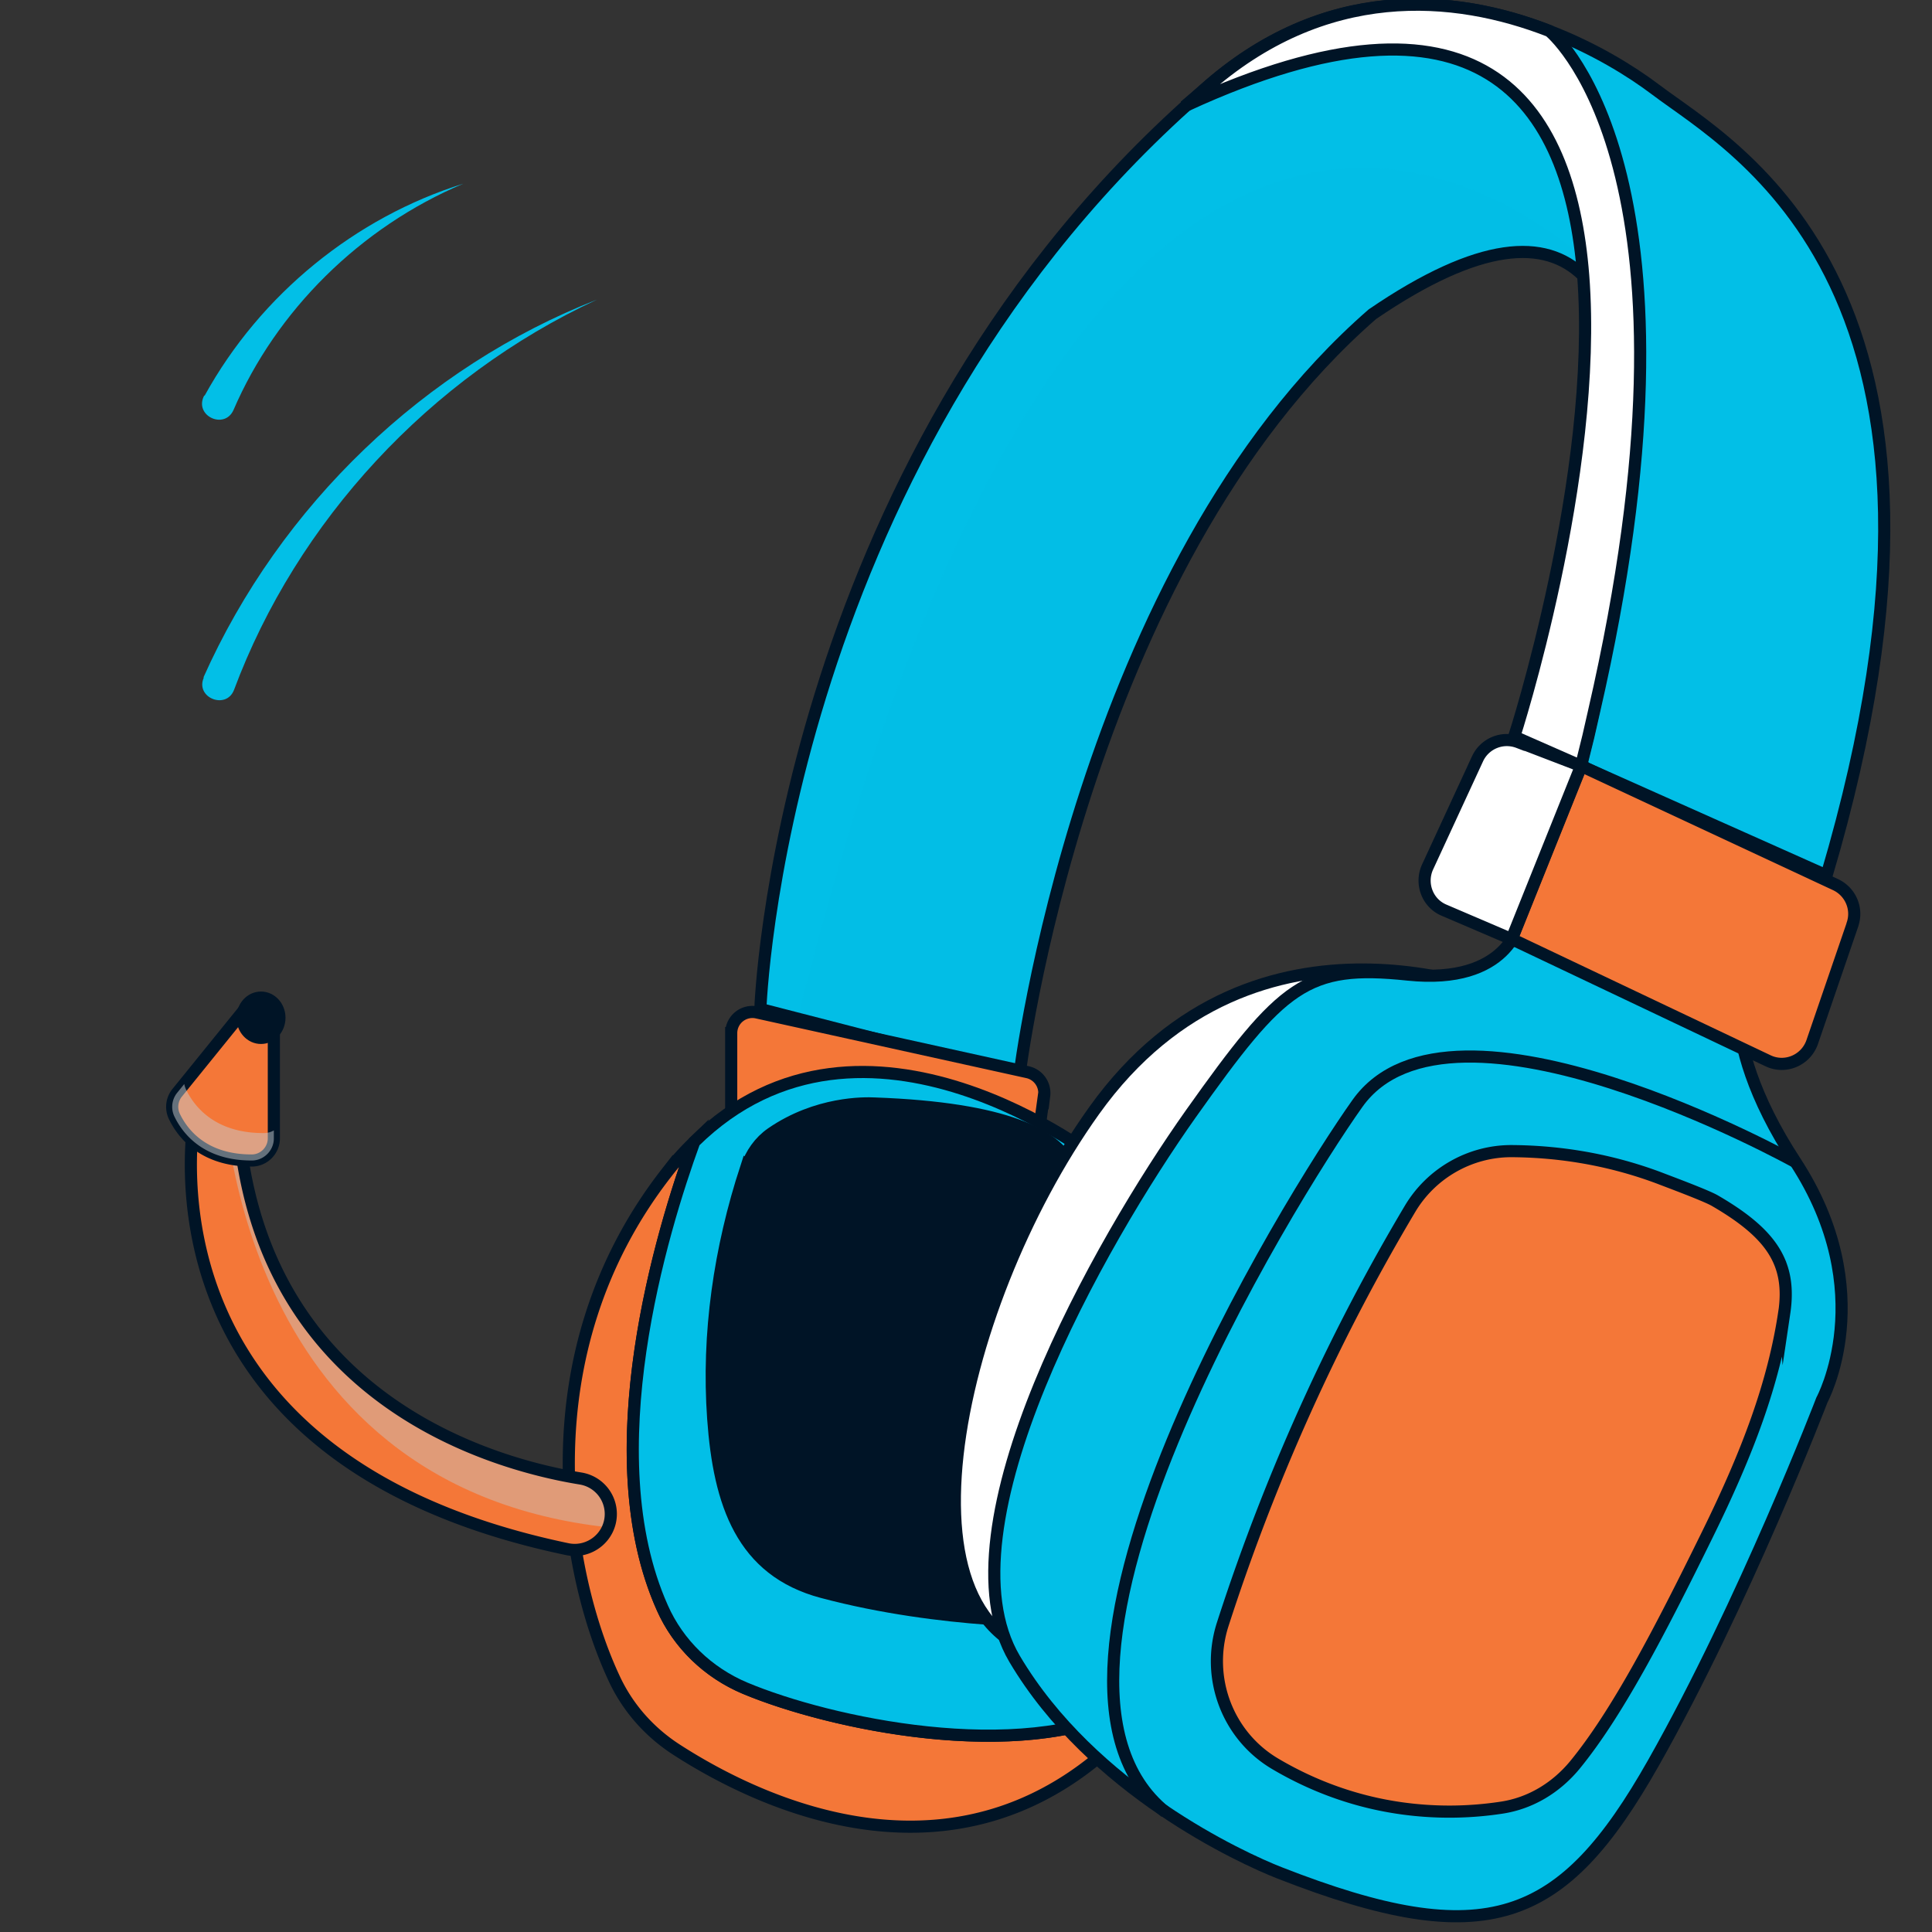
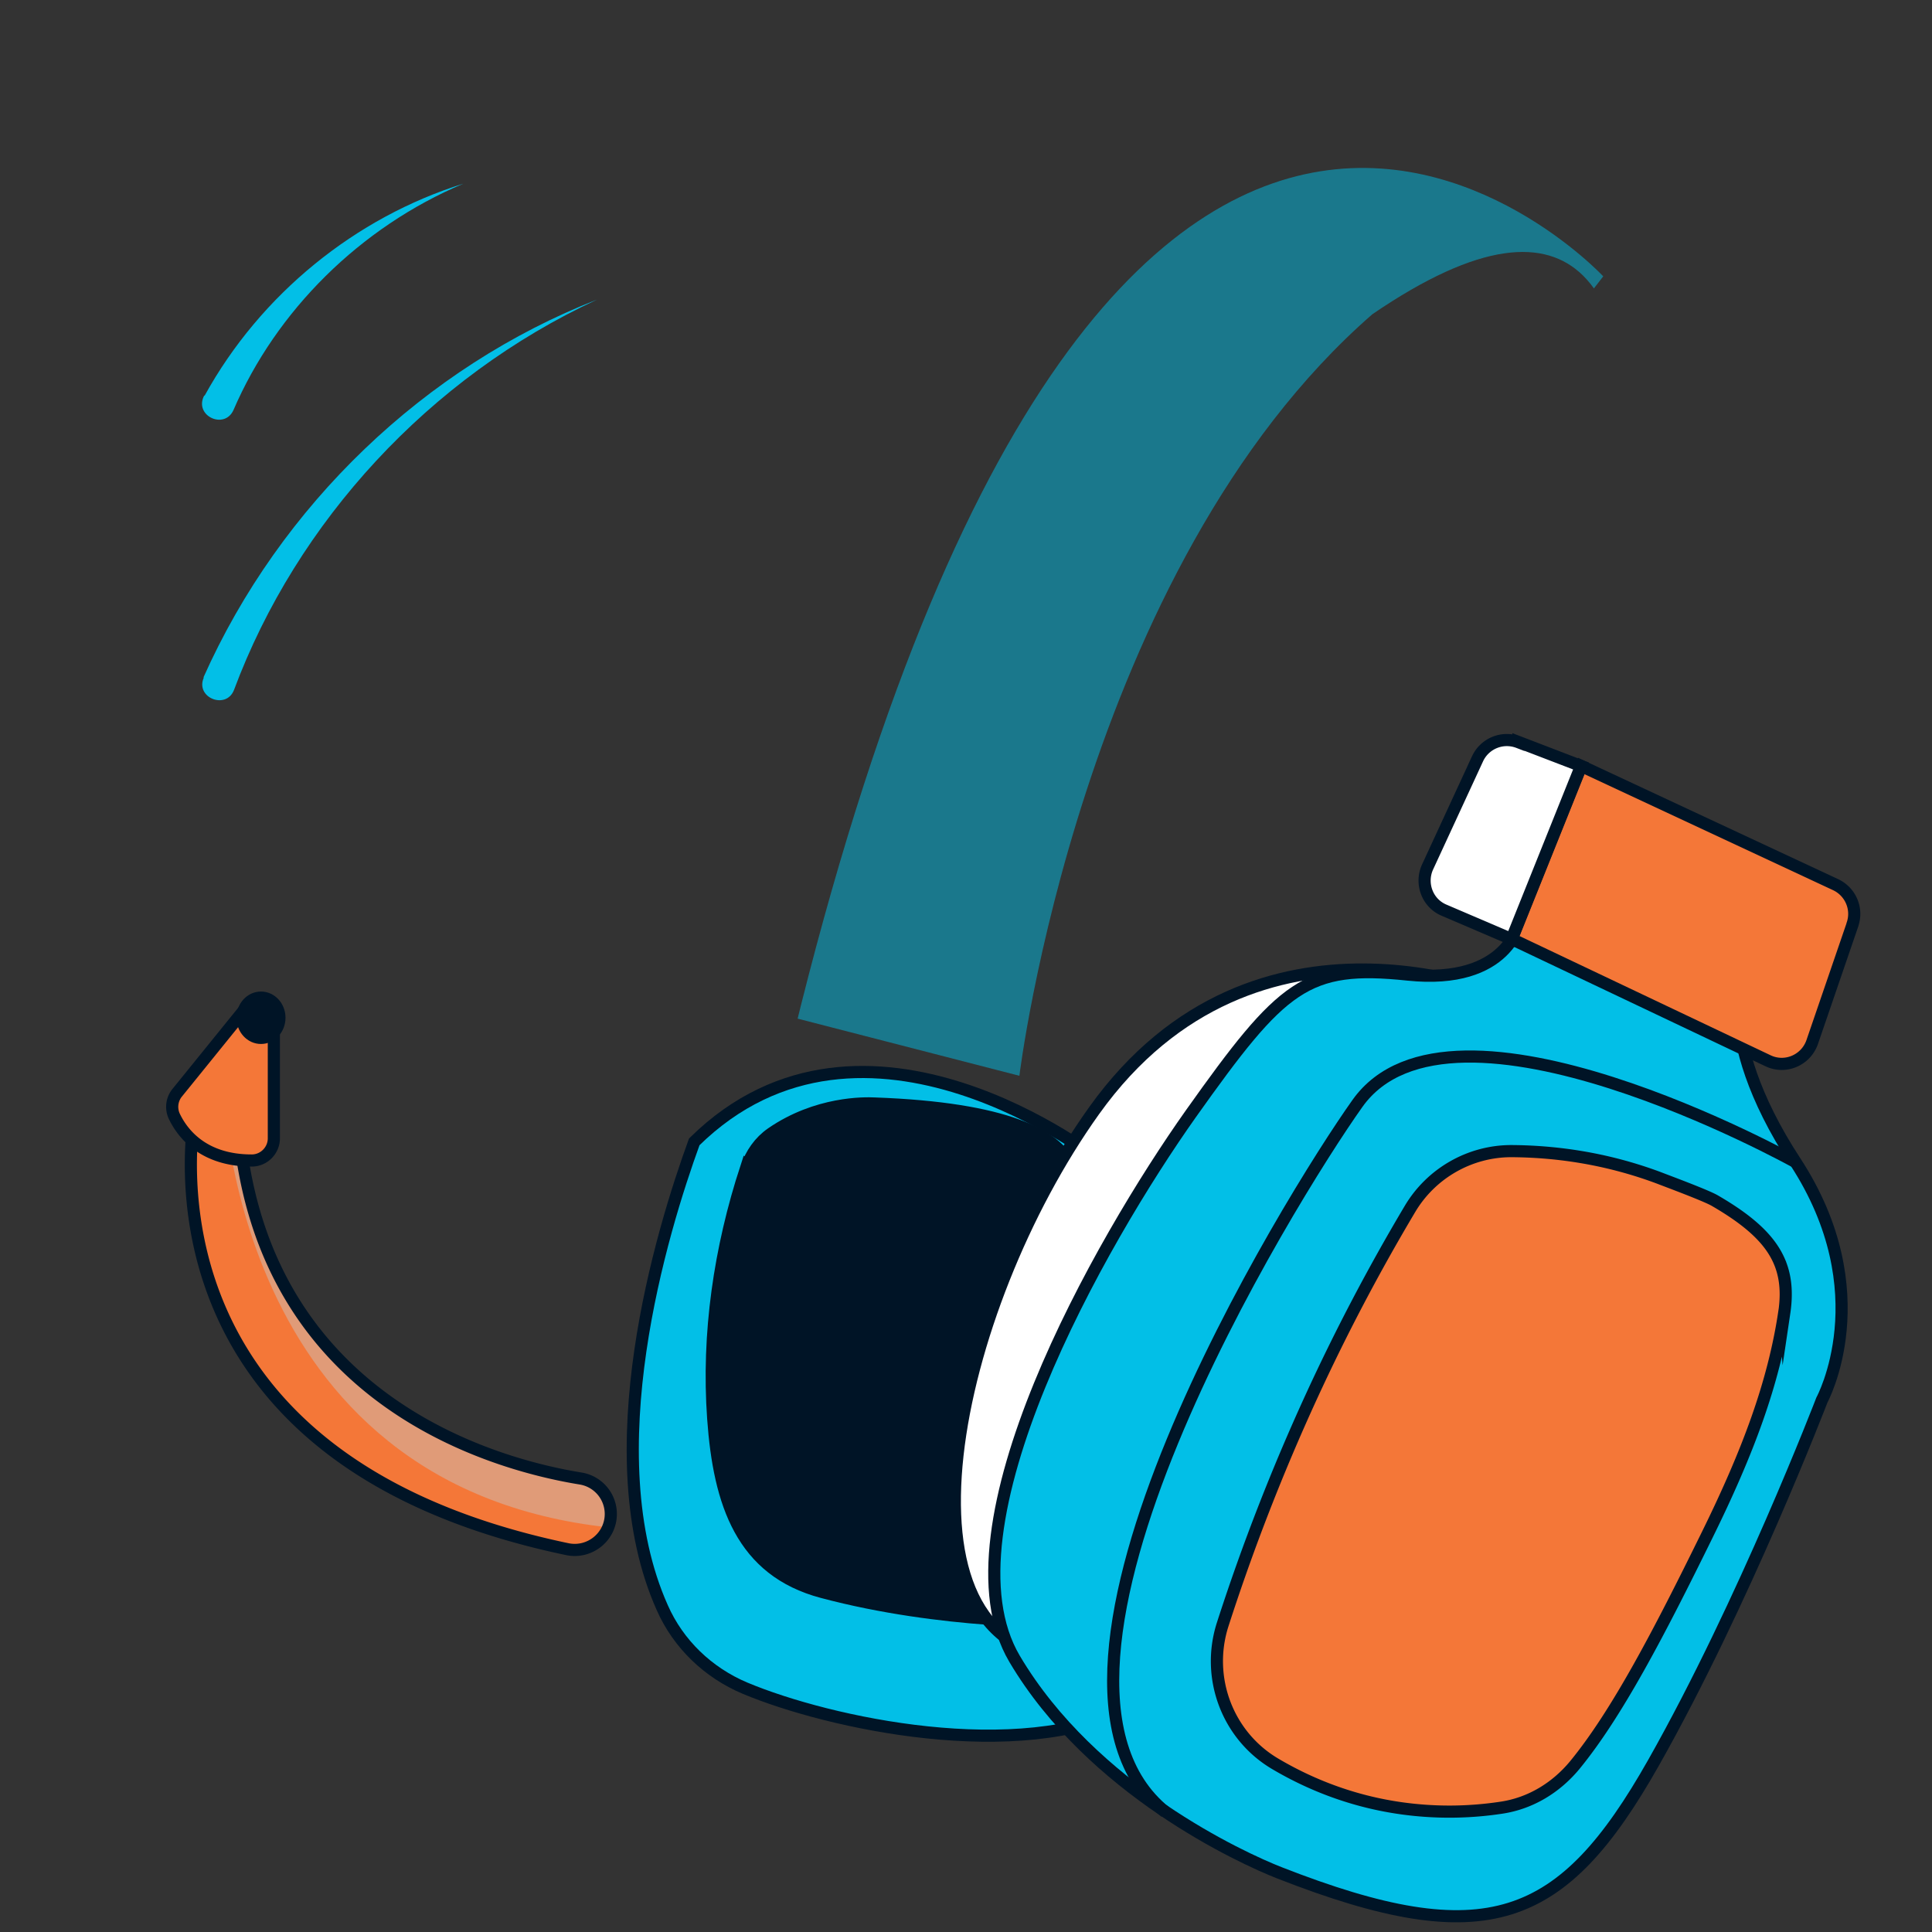
<svg xmlns="http://www.w3.org/2000/svg" width="10" height="10">
  <rect width="100%" height="100%" fill="#333333" stroke="none" />
  <style>.B{fill:#02bfe7}.C{stroke:#001426}.D{stroke-miterlimit:10}.E{fill:#f47738}.F{stroke-width:.5}.G{stroke-width:.556}</style>
  <defs>
    <clipPath id="A">
      <path d="M91.51 56.51l-10.13-4.52.08-.32.22-.89.23-1.01c1.01-4.56 2.81-14.79-.44-17.98-1.54-1.51-4.22-1.44-8.67 1.6-12 10.46-14.54 31.37-14.54 31.37l-10.67-2.75s.75-22.07 17.57-37.24v-.02c.24-.2.47-.41.7-.61 4.95-4.42 10.3-3.95 14.22-2.42 1.85.71 3.37 1.65 4.39 2.42 3.19 2.42 14.2 8.15 7.04 32.37z" />
    </clipPath>
    <clipPath id="B">
      <path d="M40.19 81.35c-3.45-.56-12.99-3.11-14.07-14.27l-1.76-1.21s-3.31 14.5 15.28 18.39c.92.19 1.79-.51 1.79-1.45h0a1.48 1.48 0 0 0-1.24-1.46z" />
    </clipPath>
-     <path id="C" d="M91.51 56.51l-10.13-4.52.08-.32.22-.89.23-1.01c1.01-4.56 2.81-14.79-.44-17.98-1.54-1.51-4.22-1.44-8.67 1.6-12 10.46-14.54 31.37-14.54 31.37l-10.67-2.75s.75-22.07 17.57-37.24v-.02c.24-.2.47-.41.7-.61 4.95-4.42 10.3-3.95 14.22-2.42 1.85.71 3.37 1.65 4.39 2.42 3.19 2.42 14.2 8.15 7.04 32.37z" />
    <path id="D" d="M40.19 81.35c-3.45-.56-12.99-3.11-14.07-14.27l-1.76-1.21s-3.31 14.5 15.28 18.39c.92.19 1.79-.51 1.79-1.45h0a1.48 1.48 0 0 0-1.24-1.46z" />
  </defs>
  <g transform="matrix(.113 0 0 .113 -1.814 -1.496)">
    <g transform="matrix(1.112 0 0 1.112 -2.039 -9.498)">
      <use href="#C" class="B" />
      <g clip-path="url(#A)" class="B">
-         <path d="M82.31 31.83S60.92 8.86 48.02 67.12l17.98.3 6.54-22.95z" style="mix-blend-mode:multiply" opacity=".5" />
+         <path d="M82.31 31.83S60.92 8.86 48.02 67.12l17.98.3 6.54-22.95" style="mix-blend-mode:multiply" opacity=".5" />
      </g>
      <use href="#C" fill="none" class="C D F" />
    </g>
    <g class="C D G">
-       <path d="M89.062 45.856l-.256 1.123-.245.99-.089.356-3.059-1.346s3.87-11.956 3.159-21.121c-.634-8.041-4.782-13.947-18.14-7.808v-.022c.267-.222.523-.456.779-.678 5.505-4.916 11.456-4.393 15.816-2.692.456.389 7.619 6.962 2.035 31.197z" fill="#fff" />
-       <path d="M63.871 63.418l-.4 2.914-13.925-1.902v-3.87a.97.97 0 0 1 1.179-.945l12.401 2.736a.98.98 0 0 1 .756 1.079zm4.037 28.872c-7.719 8.197-17.184 3.47-20.854 1.101-1.246-.801-2.247-1.924-2.869-3.27-2.224-4.749-4.115-14.815 2.413-23.178a12.96 12.96 0 0 1 1.257-1.401c-1.49 4.093-4.605 14.303-1.468 21.332.734 1.668 2.102 2.981 3.793 3.693 3.848 1.613 12.535 3.492 17.651.879.011-.011.022-.011.033-.011z" class="E" />
      <path d="M67.863 91.434s-.022 0-.033.011c-5.116 2.614-13.802.734-17.651-.879-1.691-.712-3.059-2.024-3.793-3.693-3.136-7.029-.022-17.239 1.468-21.332h0c7.797-7.674 18.585.868 18.585.868z" class="B" />
      <path d="M50.235 66.71c-1.212 3.704-1.791 7.619-1.513 11.511s1.312 6.962 4.994 7.941c5.505 1.468 11.033 1.346 11.033 1.346V68.901s3.581-4.682-8.642-5.116c-.445-.022-2.636-.067-4.716 1.368-.545.378-.934.934-1.146 1.568h0z" fill="#001426" />
      <path d="M47.855 65.542v-.011m21.888 24.546c-.545.545-1.179.99-1.88 1.357" fill="none" />
    </g>
    <g transform="matrix(1.112 0 0 1.112 -2.039 -9.498)">
      <use href="#D" class="E" />
      <g clip-path="url(#B)">
        <path d="M25.46 65.07s.17 16.64 15.96 18.3 4.28-8.8 4.28-8.8l-20.25-9.49z" style="mix-blend-mode:multiply" opacity=".43" fill="#c7cbce" />
      </g>
      <g class="C D F">
        <use href="#D" fill="none" />
        <path d="M27.55 62.56v4.78c0 .49-.4.9-.89.91-2 .01-2.86-1.1-3.2-1.8a.92.92 0 0 1 .1-.98l.3-.37 2.59-3.2z" class="E" />
      </g>
-       <path d="M27.55 67.01v.33c0 .49-.4.9-.89.91-2 .01-2.86-1.1-3.2-1.8a.92.92 0 0 1 .1-.98l.3-.37c.01.07.04.15.07.22.34.71 1.2 1.81 3.21 1.8a.81.81 0 0 0 .41-.11z" style="mix-blend-mode:multiply" opacity=".51" fill="#c7cbce" />
      <ellipse cx="27.02" cy="62.37" rx=".76" ry=".83" fill="#001426" class="C F" />
    </g>
    <g class="C D G">
      <path d="M85.292 58.98s-11.689-5.261-19.119 5.127c-6.506 9.109-9.787 24.613-1.212 25.102s20.331-30.23 20.331-30.23z" fill="#fff" />
      <path d="M85.67 55.432s-.489 2.936-5.138 2.447-5.75.489-9.921 6.362c-4.16 5.872-11.634 18.974-8.086 24.98 3.548 5.995 10.421 9.131 12.123 9.799 9.509 3.726 12.979 2.324 17.139-5.027s7.719-16.627 7.719-16.627 2.692-4.927-1.223-10.922-2.325-9.22-2.325-9.22L85.67 55.421z" class="B" />
      <path d="M97.782 73.372c.334-2.247-.556-3.615-3.181-5.138-.4-.234-2.113-.868-2.569-1.045-2.502-.934-4.838-1.212-6.751-1.223-1.913 0-3.681 1.023-4.649 2.658a91.43 91.43 0 0 0-4.516 8.597 94.48 94.48 0 0 0-4.06 10.432c-.779 2.436.222 5.105 2.436 6.395 1.513.89 3.448 1.702 5.783 2.024a15.84 15.84 0 0 0 4.56-.033c1.324-.2 2.491-.912 3.348-1.946 1.935-2.358 3.859-6.05 6.05-10.51 1.902-3.859 3.059-6.985 3.548-10.221zm3.125-17.784l-1.846 5.383c-.289.834-1.235 1.235-2.024.856l-11.734-5.572 3.181-7.93 11.656 5.439c.678.323 1.012 1.101.767 1.813z" class="E" />
      <path d="M85.603 47.224l2.869 1.101-3.181 7.93-3.092-1.324c-.767-.323-1.101-1.223-.756-1.98l2.291-4.96a1.48 1.48 0 0 1 1.869-.756z" fill="#fff" />
      <path d="M98.271 66.454s-15.727-8.753-20.042-2.669c-3.081 4.338-16.594 26.126-8.798 32.454" fill="none" />
    </g>
    <path d="M24.56 48.1c-2.32-2.38-3.63-5.64-3.61-8.88.18 3.24 1.67 6.34 4.01 8.46.28.26-.13.69-.4.41h0zm-4.59-1.85c-1.3-1.58-1.93-3.63-1.78-5.6.04 1.97.86 3.88 2.2 5.22.27.28-.17.69-.43.38h0z" transform="matrix(.965 2.423 -2.423 .965 118.214 -61.648)" class="B" />
  </g>
</svg>